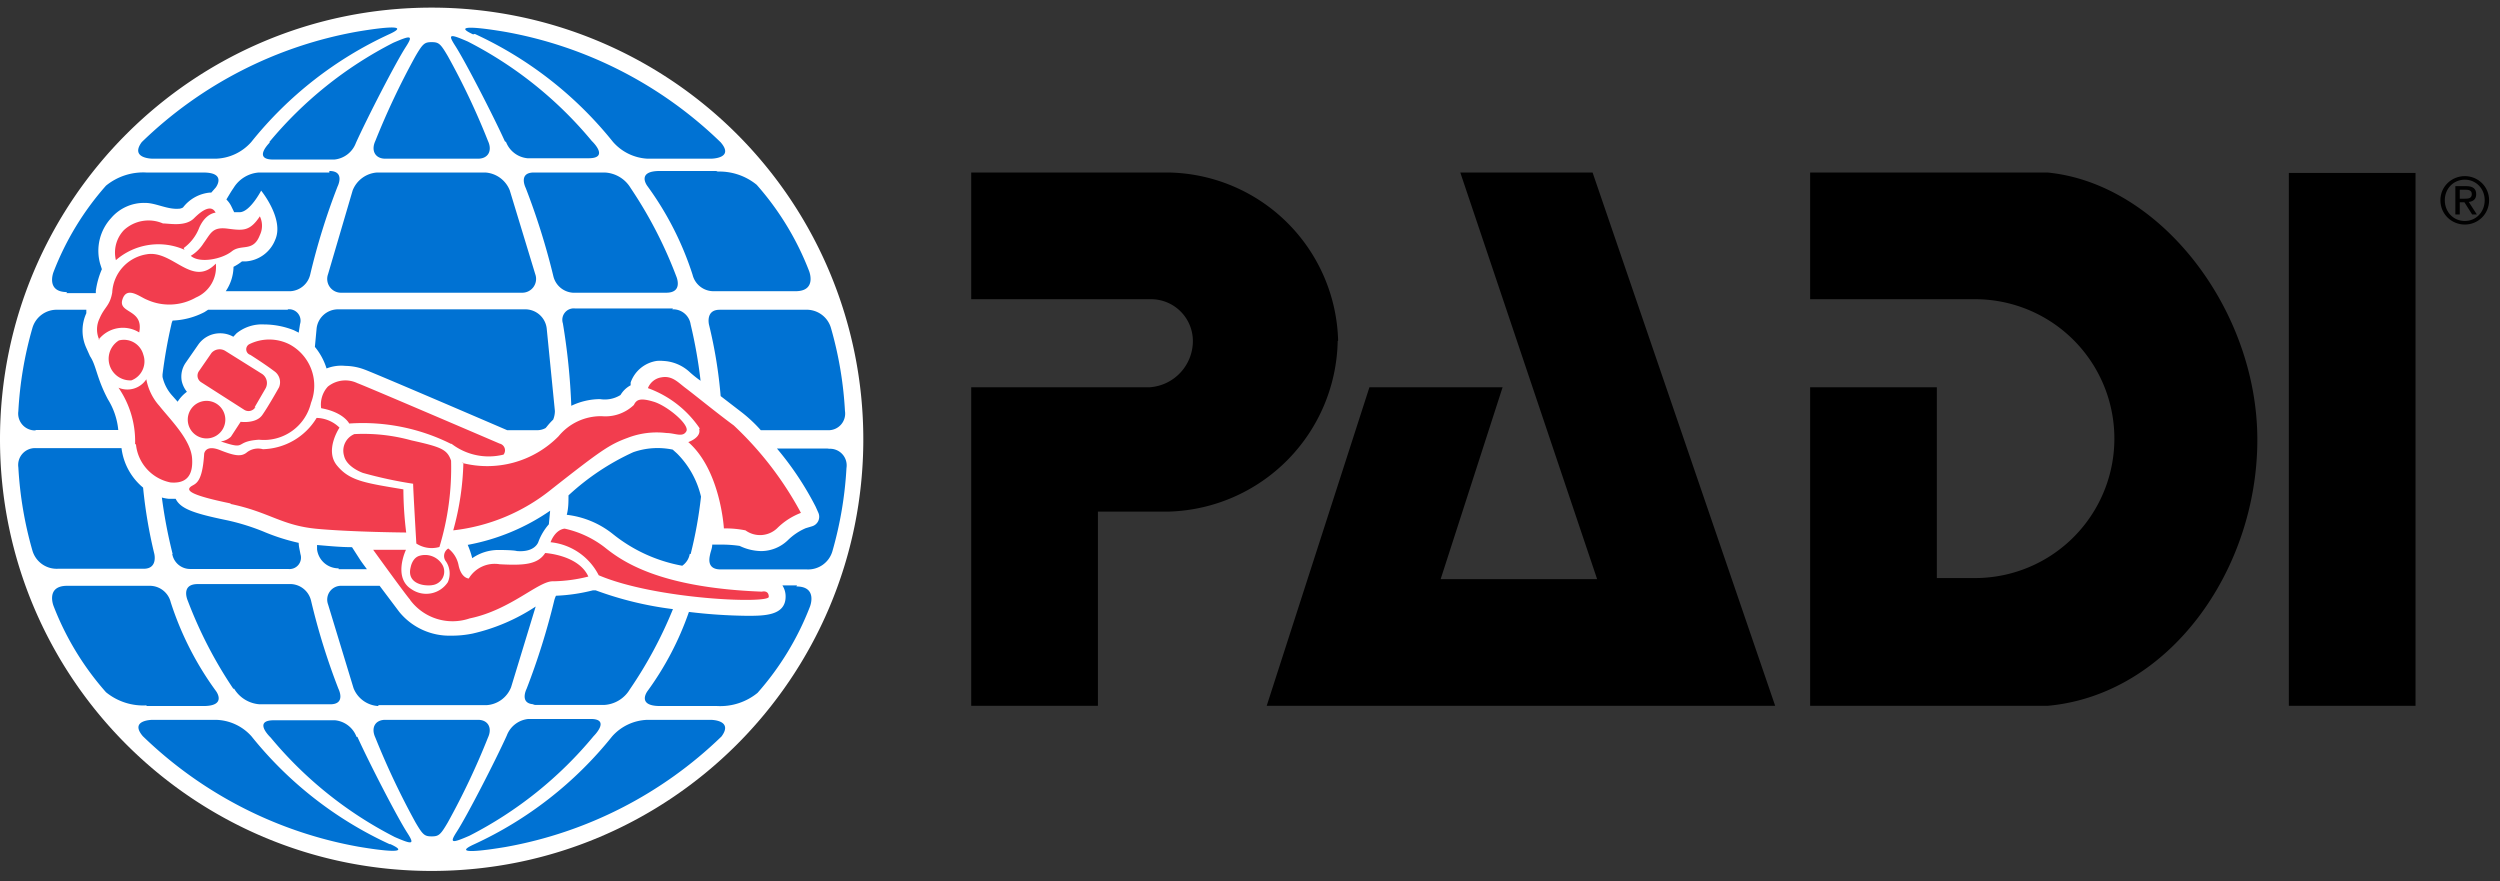
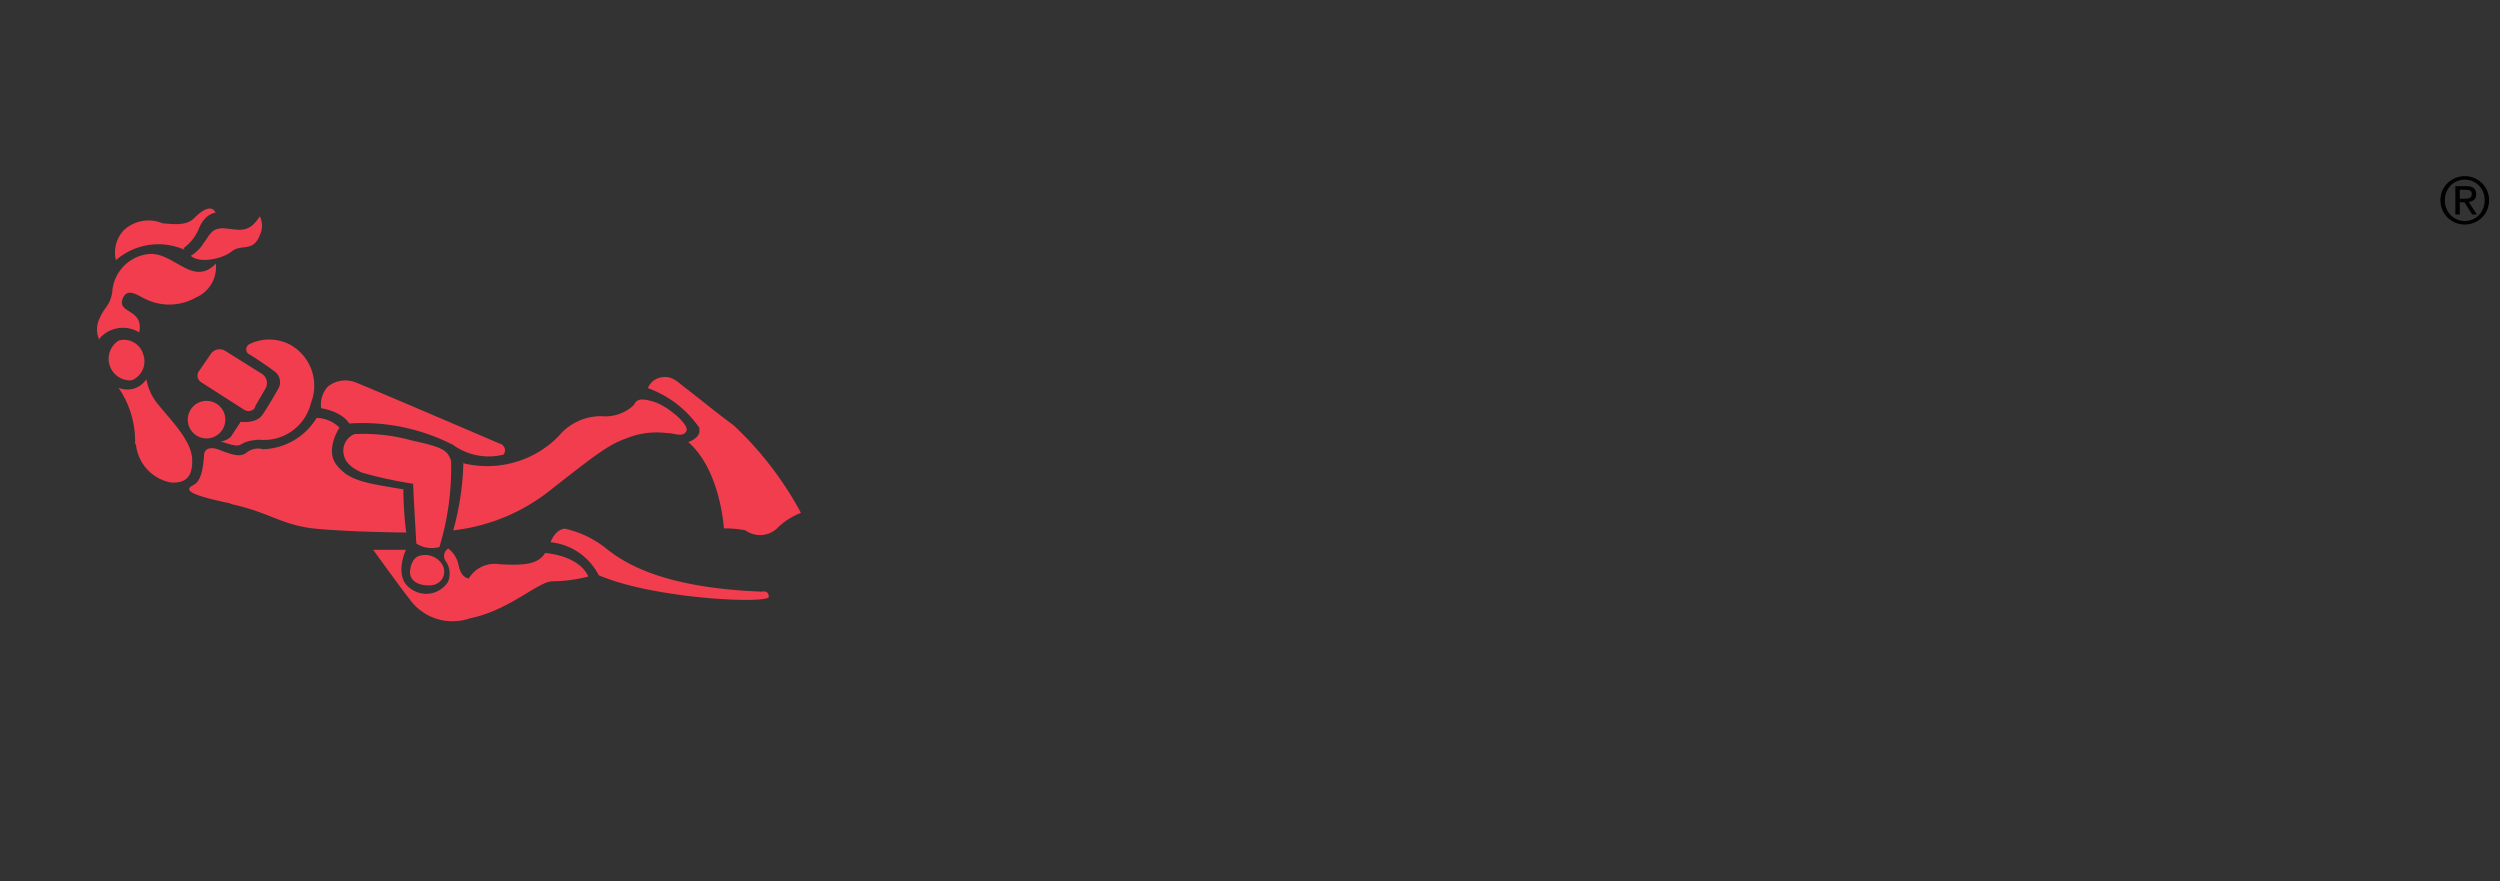
<svg xmlns="http://www.w3.org/2000/svg" width="139" height="49" fill="none">
  <rect width="100%" height="100%" fill="#333333" stroke="none" />
-   <path d="M24 .424c-13.255 0-24 10.745-24 24s10.745 24 24 24 24-10.745 24-24a24 24 0 0 0-24-24Z" fill="#fff" />
-   <path d="M9.6 30.807a26.906 26.906 0 0 1-.6-3.144c.13.035.262.059.396.072h.372c.276.564 1.032.816 2.892 1.2.723.16 1.43.385 2.112.672.595.244 1.209.436 1.836.576 0 .204.06.408.096.624a.636.636 0 0 1-.684.828h-5.424a1.008 1.008 0 0 1-1.02-.84l.024.012ZM26.976 9.591h-6a1.572 1.572 0 0 0-1.368.996l-1.368 4.656a.768.768 0 0 0 .756 1.032h10.02a.768.768 0 0 0 .744-1.032l-1.416-4.656a1.572 1.572 0 0 0-1.368-.996Zm-8.664 0H14.4a1.8 1.8 0 0 0-1.416.864c-.144.204-.264.42-.396.636.107.106.196.227.264.36l.168.348h.3c.576 0 1.2-1.2 1.2-1.2s1.296 1.584.78 2.736a1.896 1.896 0 0 1-1.644 1.2h-.204a2.861 2.861 0 0 1-.468.3 2.483 2.483 0 0 1-.432 1.356h3.6a1.2 1.2 0 0 0 1.092-.912 36.957 36.957 0 0 1 1.524-4.908s.444-.864-.456-.864v.084Zm21.6-.084h-3.228c-1.32 0-.696.828-.696.828a17.36 17.36 0 0 1 2.52 4.944 1.2 1.2 0 0 0 1.2.912h4.524c1.2 0 .756-1.116.756-1.116a15.837 15.837 0 0 0-2.916-4.8 3.276 3.276 0 0 0-2.256-.732l.096-.036Zm-2.496 7.644H31.98a.636.636 0 0 0-.684.828c.254 1.517.41 3.048.468 4.584a3.743 3.743 0 0 1 1.596-.372c.395.064.8-.017 1.14-.228.134-.229.33-.416.564-.54v-.156c.224-.638.783-1.1 1.452-1.2.116-.011.232-.011.348 0a2.328 2.328 0 0 1 1.512.648c.184.163.376.315.576.456a26.69 26.69 0 0 0-.552-3.132.984.984 0 0 0-1.02-.84l.036-.048Zm.984 13.656c.265-1.05.457-2.116.576-3.192a5.015 5.015 0 0 0-1.332-2.4l-.24-.216a4.103 4.103 0 0 0-2.196.144 13.62 13.62 0 0 0-3.6 2.4c0 .36 0 .72-.096 1.08.95.11 1.85.489 2.592 1.092a8.592 8.592 0 0 0 3.828 1.74c.223-.154.374-.392.42-.66l.048.012Zm-8.784 8.388H33.6a1.776 1.776 0 0 0 1.416-.864 23.602 23.602 0 0 0 2.4-4.464 19.209 19.209 0 0 1-4.296-1.044h-.156a9.87 9.87 0 0 1-2.052.3 1.49 1.49 0 0 0-.096.264 38.874 38.874 0 0 1-1.536 4.908s-.444.864.456.864l-.12.036Zm-16.596-.9a1.8 1.8 0 0 0 1.416.864h3.924c.9 0 .456-.864.456-.864a37.003 37.003 0 0 1-1.524-4.908 1.2 1.2 0 0 0-1.092-.912h-5.208c-.972 0-.552.924-.552.924a24.005 24.005 0 0 0 2.532 4.896h.048Zm26.988-21.072c-.792 0-.588.828-.588.828.32 1.305.537 2.633.648 3.972l1.2.924a7.94 7.94 0 0 1 1.032.972h3.72a.924.924 0 0 0 .96-1.068 20.764 20.764 0 0 0-.78-4.62 1.404 1.404 0 0 0-1.416-1.008h-4.776Zm-24 0h-4.44l-.204.132a4.177 4.177 0 0 1-1.764.468.743.743 0 0 0-.072.216 27.44 27.44 0 0 0-.492 2.784v.132c.09.4.285.769.564 1.068l.276.312c.136-.214.311-.401.516-.552a1.46 1.46 0 0 1-.288-.6 1.356 1.356 0 0 1 .216-1.008l.708-1.02c.275-.39.723-.622 1.2-.624.26-.003.518.063.744.192l.18-.192c.433-.348.98-.524 1.536-.492.567.003 1.13.113 1.656.324l.264.132.072-.468a.636.636 0 0 0-.684-.828l.012.024Zm14.388 1.032a1.2 1.2 0 0 0-1.2-1.056H18.804a1.2 1.2 0 0 0-1.2 1.056l-.096 1.032c.293.354.513.762.648 1.2a2.22 2.22 0 0 1 1.044-.144 3.12 3.12 0 0 1 1.068.204c.48.168 7.044 2.988 7.932 3.372h1.68a.96.96 0 0 0 .456-.12l.072-.084c.107-.136.223-.264.348-.384.063-.152.095-.315.096-.48l-.456-4.596Zm6.648-1.98c.972 0 .552-.924.552-.924a23.99 23.99 0 0 0-2.532-4.896 1.776 1.776 0 0 0-1.464-.864h-3.912c-.9 0-.456.864-.456.864a38.87 38.87 0 0 1 1.536 4.908 1.2 1.2 0 0 0 1.08.912h5.196Zm-11.04 14.016c.104.241.188.49.252.744a2.544 2.544 0 0 1 1.452-.456c.072 0 .828 0 1.032.06 1.044.084 1.2-.528 1.2-.528a3.14 3.14 0 0 1 .576-.96l.072-.756a11.88 11.88 0 0 1-4.56 1.896h-.024Zm-7.176 1.356H20.4c-.168-.228-.312-.42-.396-.552l-.432-.672c-.66 0-1.344-.072-1.944-.12v.24a1.2 1.2 0 0 0 1.2 1.056v.048Zm2.22 7.56h6a1.572 1.572 0 0 0 1.368-.996l1.368-4.488a10.692 10.692 0 0 1-3.492 1.5 5.704 5.704 0 0 1-1.2.12 3.6 3.6 0 0 1-2.892-1.32l-1.092-1.452h-2.112a.768.768 0 0 0-.756 1.032l1.416 4.656c.223.57.757.959 1.368.996l.024-.048Zm-1.224 1.764a1.428 1.428 0 0 0-1.2-.924h-3.396c-1.2 0-.18.96-.18.96a21.926 21.926 0 0 0 6.9 5.532c.996.432 1.116.42.708-.216-.576-.888-2.16-3.972-2.784-5.352h-.048Zm6.756-.948h-5.16c-.564 0-.804.444-.552.984a43.348 43.348 0 0 0 2.232 4.716c.408.696.504.78.9.78s.492-.084.9-.78a40.923 40.923 0 0 0 2.232-4.716c.252-.54 0-.984-.552-.984Zm-4.92 6.912a21.181 21.181 0 0 1-7.68-6 2.736 2.736 0 0 0-1.98-.912H8.484s-1.32 0-.54.912a23.089 23.089 0 0 0 12 6.144c1.2.204 3.048.444 1.764-.144h-.048Zm11.34-6s.996-.972-.18-.96h-3.444a1.428 1.428 0 0 0-1.2.924c-.624 1.38-2.208 4.464-2.784 5.352-.408.636-.288.648.708.216 2.652-1.356 5-3.238 6.9-5.532ZM46.02 24.94H43.2a17.085 17.085 0 0 1 2.148 3.228l.156.348a.552.552 0 0 1-.348.744l-.36.108a3.23 3.23 0 0 0-.996.672 2.148 2.148 0 0 1-1.476.6 2.845 2.845 0 0 1-1.2-.288 6.969 6.969 0 0 0-.924-.072h-.6c0 .192-.084.372-.12.552-.036.18-.204.828.588.828h4.8a1.404 1.404 0 0 0 1.416-1.02c.432-1.505.694-3.055.78-4.62a.924.924 0 0 0-.96-1.068l-.084-.012ZM8.148 39.255h3.168c1.32 0 .696-.828.696-.828a17.366 17.366 0 0 1-2.52-4.944 1.2 1.2 0 0 0-1.2-.912h-4.56c-1.2 0-.756 1.116-.756 1.116a15.841 15.841 0 0 0 2.916 4.8 3.276 3.276 0 0 0 2.256.732v.036Zm31.368.768H36a2.736 2.736 0 0 0-1.968.924 21.18 21.18 0 0 1-7.68 6c-1.284.588.552.348 1.764.144a23.088 23.088 0 0 0 12-6.144c.684-.924-.6-.924-.6-.924Zm4.8-7.476H43.5c.12.186.183.403.18.624 0 1.068-1.2 1.068-2.148 1.068a29.3 29.3 0 0 1-3.228-.216A16.798 16.798 0 0 1 36 38.427s-.624.828.696.828h3.168a3.276 3.276 0 0 0 2.256-.732 15.84 15.84 0 0 0 2.916-4.8s.444-1.116-.756-1.116l.036-.06ZM28.128 7.875c.19.513.656.871 1.2.924h3.396c1.2 0 .18-.96.18-.96a21.924 21.924 0 0 0-6.9-5.532c-.996-.432-1.116-.42-.708.216.576.888 2.16 3.972 2.784 5.352h.048ZM7.992 31.623c.792 0 .588-.828.588-.828a26.52 26.52 0 0 1-.624-3.684 3.384 3.384 0 0 1-1.2-2.196H1.98a.936.936 0 0 0-.96 1.068c.086 1.565.348 3.114.78 4.62.178.628.764 1.05 1.416 1.02h4.776Zm13.428-22.8h5.16c.564 0 .804-.444.552-.984A39.94 39.94 0 0 0 24.9 3.123c-.408-.696-.504-.78-.9-.78s-.492.084-.9.78a42.23 42.23 0 0 0-2.232 4.716c-.252.54 0 .984.552.984Zm4.98-6.936a21.18 21.18 0 0 1 7.68 6c.487.56 1.18.897 1.92.936h3.528s1.332 0 .54-.912a23.004 23.004 0 0 0-12-6.144c-1.2-.204-3.048-.444-1.764.144l.096-.024ZM15.012 7.911s-.996.96.18.96h3.396a1.428 1.428 0 0 0 1.2-.924c.624-1.38 2.208-4.464 2.784-5.352.408-.636.288-.648-.708-.216a21.925 21.925 0 0 0-6.9 5.532h.048ZM1.98 23.907h4.596A3.936 3.936 0 0 0 6 22.203c-.636-1.2-.636-1.86-.996-2.4l-.204-.456a2.316 2.316 0 0 1 0-1.932v-.192H3.216a1.404 1.404 0 0 0-1.416 1.02 20.772 20.772 0 0 0-.78 4.62.936.936 0 0 0 .96 1.068v-.024ZM8.484 8.823H12a2.736 2.736 0 0 0 1.968-.924 21.18 21.18 0 0 1 7.68-6c1.284-.588-.552-.348-1.764-.144a23.004 23.004 0 0 0-12 6.144c-.684.924.6.924.6.924Zm-4.8 7.476h1.644v-.132a4.62 4.62 0 0 1 .336-1.2l-.096-.3a2.688 2.688 0 0 1 .612-2.544 2.4 2.4 0 0 1 1.908-.84c.564 0 1.2.36 1.812.324a.505.505 0 0 0 .276-.072 2.136 2.136 0 0 1 1.5-.828h.072L12 10.42s.624-.828-.696-.828H8.148a3.276 3.276 0 0 0-2.256.732 15.839 15.839 0 0 0-2.916 4.8s-.444 1.116.756 1.116l-.048.06Z" fill="#0072D3" />
  <path d="M5.532 18.916a1.38 1.38 0 0 1 0-1.2c.276-.66.576-.696.708-1.452a2.268 2.268 0 0 1 1.908-2.124c1.452-.264 2.544 1.884 3.852.516a1.836 1.836 0 0 1-1.104 1.884 3 3 0 0 1-2.736.12c-.396-.156-1.116-.78-1.356 0s1.2.516.936 1.824a1.716 1.716 0 0 0-2.256.396m4.728-5.088c.391-.285.691-.676.864-1.128.36-.816.912-.84.912-.84-.228-.456-.72-.168-1.2.312s-1.356.288-1.728.288a2.016 2.016 0 0 0-2.172.372 1.812 1.812 0 0 0-.444 1.668 3.6 3.6 0 0 1 3.816-.576m2.616.096c.54-.444 1.2.06 1.572-.912a1.2 1.2 0 0 0 0-1.044c-.564.852-.948.792-1.8.684-.852-.108-.924.264-1.332.816-.178.284-.42.522-.708.696.48.432 1.716.192 2.268-.24Zm-6.264 4.944a1.2 1.2 0 0 0 .696 2.22c.57-.219.863-.852.66-1.428a1.116 1.116 0 0 0-1.356-.792Zm.948 5.784a2.4 2.4 0 0 0 1.92 2.112c.816.072 1.272-.312 1.2-1.344-.072-1.032-1.2-2.136-1.812-2.904a3.06 3.06 0 0 1-.732-1.488 1.26 1.26 0 0 1-1.548.468c.632.92.956 2.016.924 3.132m3.972-2.4a1.044 1.044 0 1 0 0 2.088 1.044 1.044 0 0 0 0-2.088Zm2.664.372.612-1.056a.612.612 0 0 0-.192-.816l-2.052-1.284a.6.6 0 0 0-.756.12l-.696 1.008a.432.432 0 0 0 .108.612l2.4 1.536a.445.445 0 0 0 .636-.156M12.84 24.28a.996.996 0 0 1-.564.264c1.536.516.684 0 2.124-.096a2.688 2.688 0 0 0 2.892-2.052 2.604 2.604 0 0 0-1.2-3.252 2.496 2.496 0 0 0-2.244 0 .324.324 0 0 0 .072.588s.816.516 1.32.9c.294.196.41.572.276.9 0 0-.588 1.056-.936 1.548-.348.492-1.2.372-1.2.372l-.54.828Zm0 3.744c2.16.456 2.82 1.2 4.8 1.38 1.98.18 4.944.204 4.944.204-.1-.796-.151-1.598-.156-2.4-2.172-.36-3-.48-3.696-1.332-.696-.852.144-2.1.144-2.1a1.884 1.884 0 0 0-1.272-.54 3.6 3.6 0 0 1-2.988 1.74 1.008 1.008 0 0 0-.924.204c-.3.216-.648.168-1.464-.156s-.876.204-.876.204c-.108 1.8-.564 1.644-.78 1.86-.216.216.144.468 2.232.9m12.288-3.324a3.396 3.396 0 0 0 2.904.612.384.384 0 0 0-.216-.612s-7.44-3.192-7.908-3.36a1.548 1.548 0 0 0-1.644.192 1.476 1.476 0 0 0-.372 1.2c1.26.228 1.56.852 1.56.852 1.96-.135 3.92.258 5.676 1.14m-2.124 2.136c0 .348.18 3.396.18 3.396.38.247.849.317 1.284.192a15.09 15.09 0 0 0 .648-4.8c-.216-.624-.54-.756-2.208-1.128a9.983 9.983 0 0 0-3.168-.348.996.996 0 0 0-.576 1.2c.144.648 1.056.96 1.056.96.915.256 1.845.457 2.784.6M24 32.536a.756.756 0 0 0 .6-1.128 1.116 1.116 0 0 0-1.284-.504c-.396.12-.48.624-.48.624-.228.852.6 1.08 1.2 1.008m1.728-6.804a15.31 15.31 0 0 1-.564 3.756 10.572 10.572 0 0 0 5.472-2.292c2.748-2.16 3.216-2.484 4.236-2.856a4.488 4.488 0 0 1 2.148-.264c.48 0 .9.264 1.104-.096.204-.36-1.056-1.416-1.812-1.644-.756-.228-.96-.12-1.104.18a2.292 2.292 0 0 1-1.788.624 3.048 3.048 0 0 0-2.4 1.116 5.568 5.568 0 0 1-5.388 1.476m13.2-1.896c.156.492-.6.744-.6.744 1.8 1.572 1.98 4.8 1.98 4.8.403-.007.805.029 1.2.108a1.38 1.38 0 0 0 1.752-.108 3.804 3.804 0 0 1 1.332-.864 18.886 18.886 0 0 0-3.732-4.86c-.948-.696-2.256-1.764-2.676-2.076-.42-.312-.744-.708-1.344-.6a.96.96 0 0 0-.756.6 5.891 5.891 0 0 1 2.892 2.256M22.8 33.352a2.94 2.94 0 0 0 3.312 1.032c2.28-.468 3.84-2.1 4.644-2.064.66-.011 1.317-.1 1.956-.264-.54-1.2-2.4-1.308-2.4-1.308-.42.648-1.2.696-2.532.624a1.68 1.68 0 0 0-1.716.792s-.408 0-.564-.72a1.548 1.548 0 0 0-.576-.948.492.492 0 0 0-.12.732 1.2 1.2 0 0 1 .096 1.14 1.44 1.44 0 0 1-2.016.396c-1.056-.648-.312-2.196-.312-2.196h-1.824s1.8 2.496 2.052 2.772m10.488-1.356c3.156 1.344 9.456 1.596 9.456 1.2 0-.396-.384-.288-.384-.288-5.7-.216-7.764-1.68-8.748-2.472a5.604 5.604 0 0 0-2.22-1.032c-.552.072-.78.756-.78.756a3.384 3.384 0 0 1 2.676 1.836Z" fill="#F23D4E" />
-   <path d="M88.548 9.592 98.7 39.244H70.428l5.712-17.712h7.404L80.1 32.2h8.7L81.192 9.592h7.356Zm25.296 0h-13.2v7.044h9.228a7.75 7.75 0 0 1 6.614 11.685 7.75 7.75 0 0 1-6.746 3.819h-2.052V21.532h-7.044v17.712h13.2c6.78-.612 11.664-7.56 11.664-14.796s-5.4-14.244-11.664-14.856ZM74.4 18.94a9.6 9.6 0 0 0-9.384-9.348H54v7.044h10.032a2.328 2.328 0 0 1 2.292 2.304 2.58 2.58 0 0 1-2.4 2.592H54v17.712h7.044v-10.8h3.972a9.672 9.672 0 0 0 9.36-9.48l.024-.024Zm59.904-9.324h-7.044v29.628h7.044V9.616Z" fill="#000" />
  <path fill-rule="evenodd" clip-rule="evenodd" d="M135.686 11.131c0-.76.62-1.339 1.358-1.339.734 0 1.35.58 1.35 1.34 0 .773-.616 1.353-1.35 1.353-.738 0-1.358-.58-1.358-1.354Zm.245 0c0 .659.483 1.156 1.113 1.156.622 0 1.105-.497 1.105-1.156 0-.644-.483-1.141-1.105-1.141-.63 0-1.113.497-1.113 1.141Zm.587.792V10.35h.608c.375 0 .551.148.551.45 0 .284-.18.403-.414.428l.45.695h-.263l-.428-.677h-.259v.677h-.245Zm.245-1.375v.5h.255c.216 0 .414-.01.414-.259 0-.209-.18-.241-.345-.241h-.324Z" fill="#000" />
</svg>